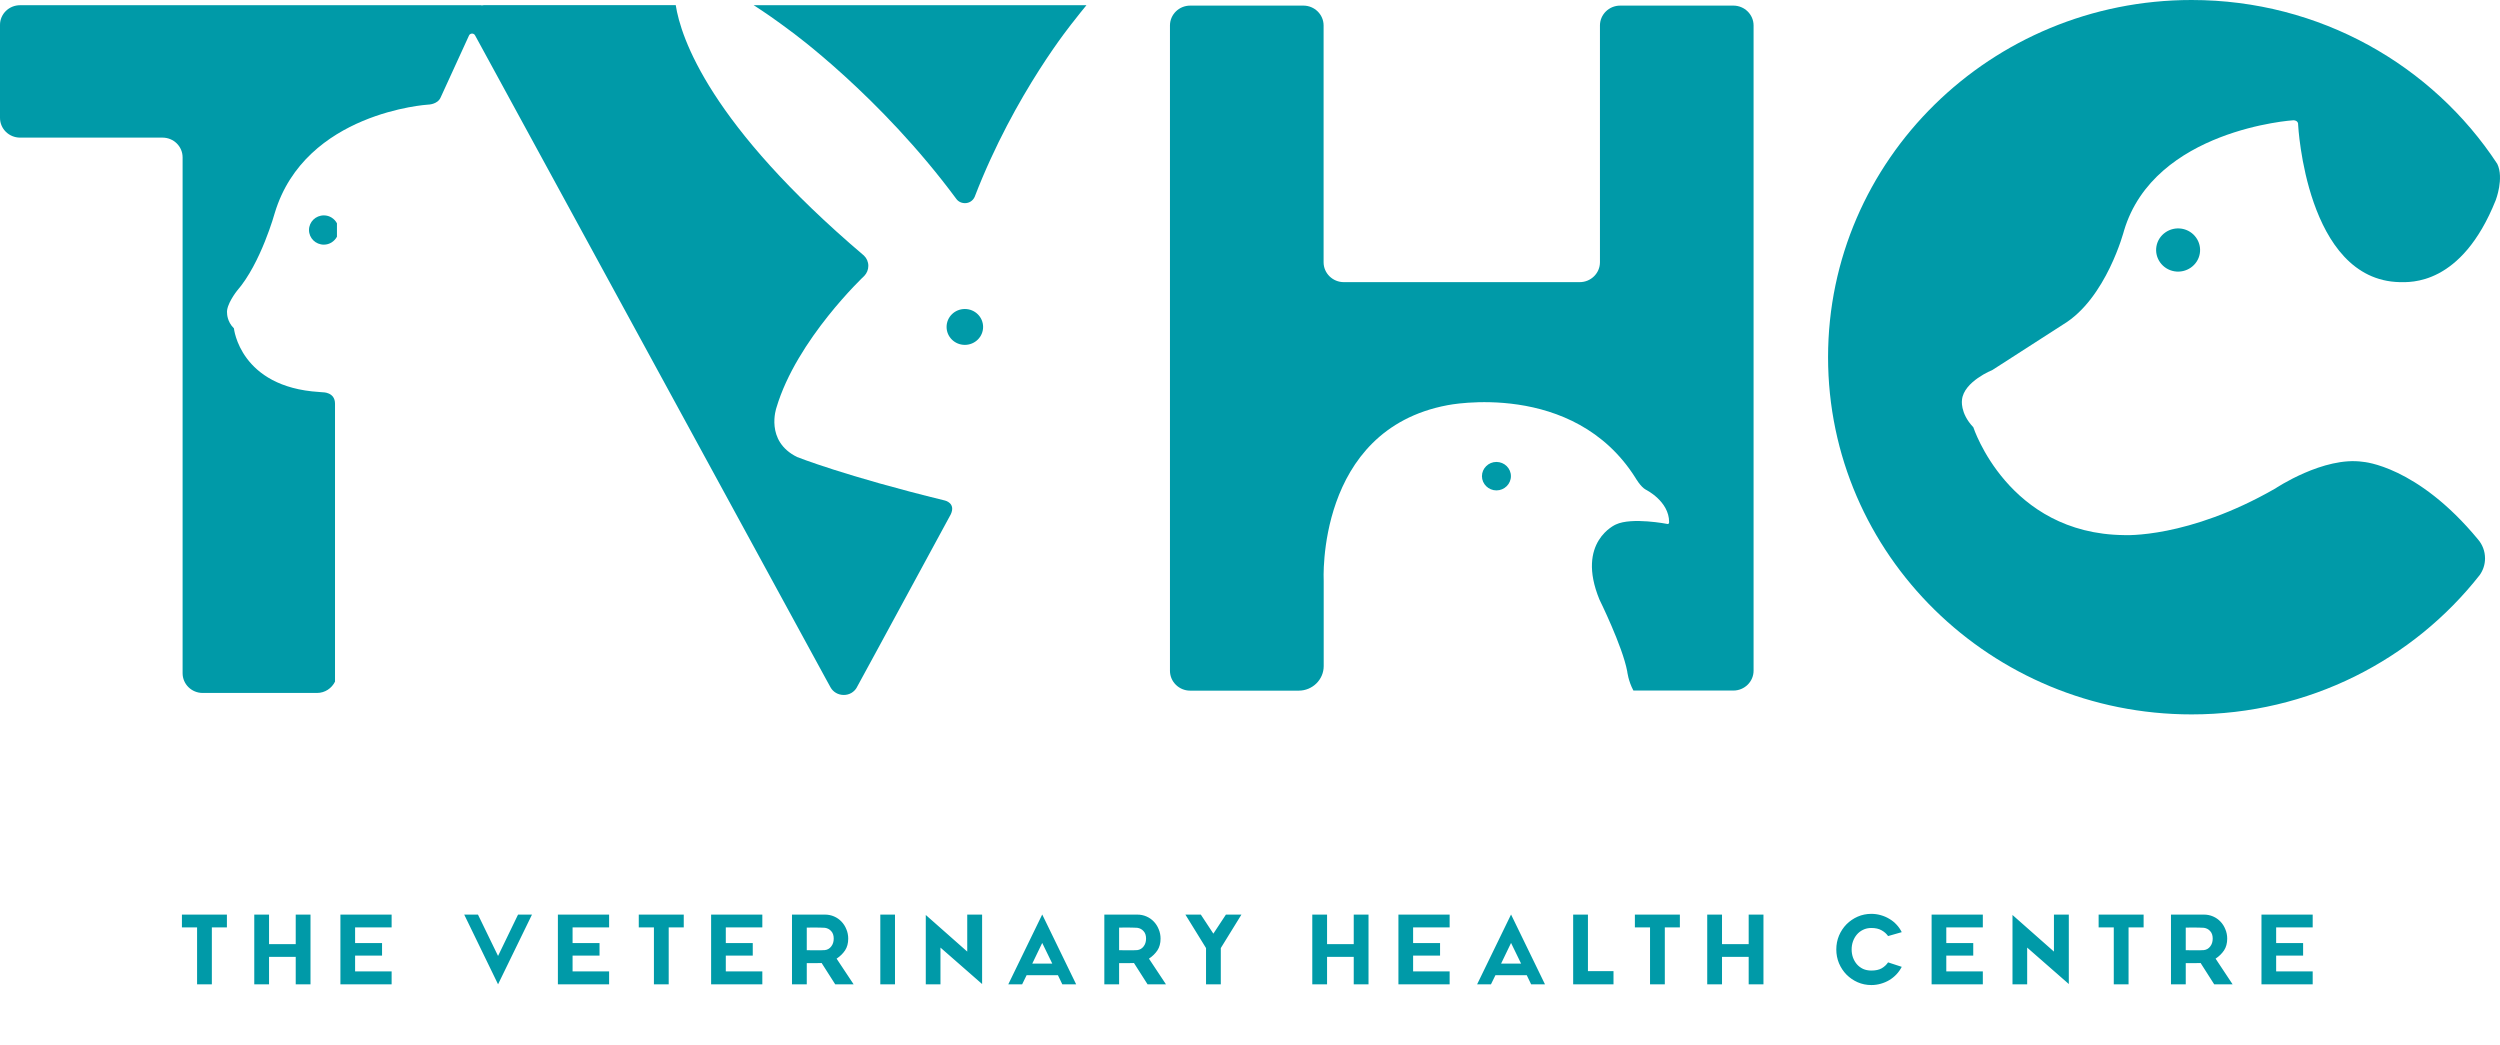
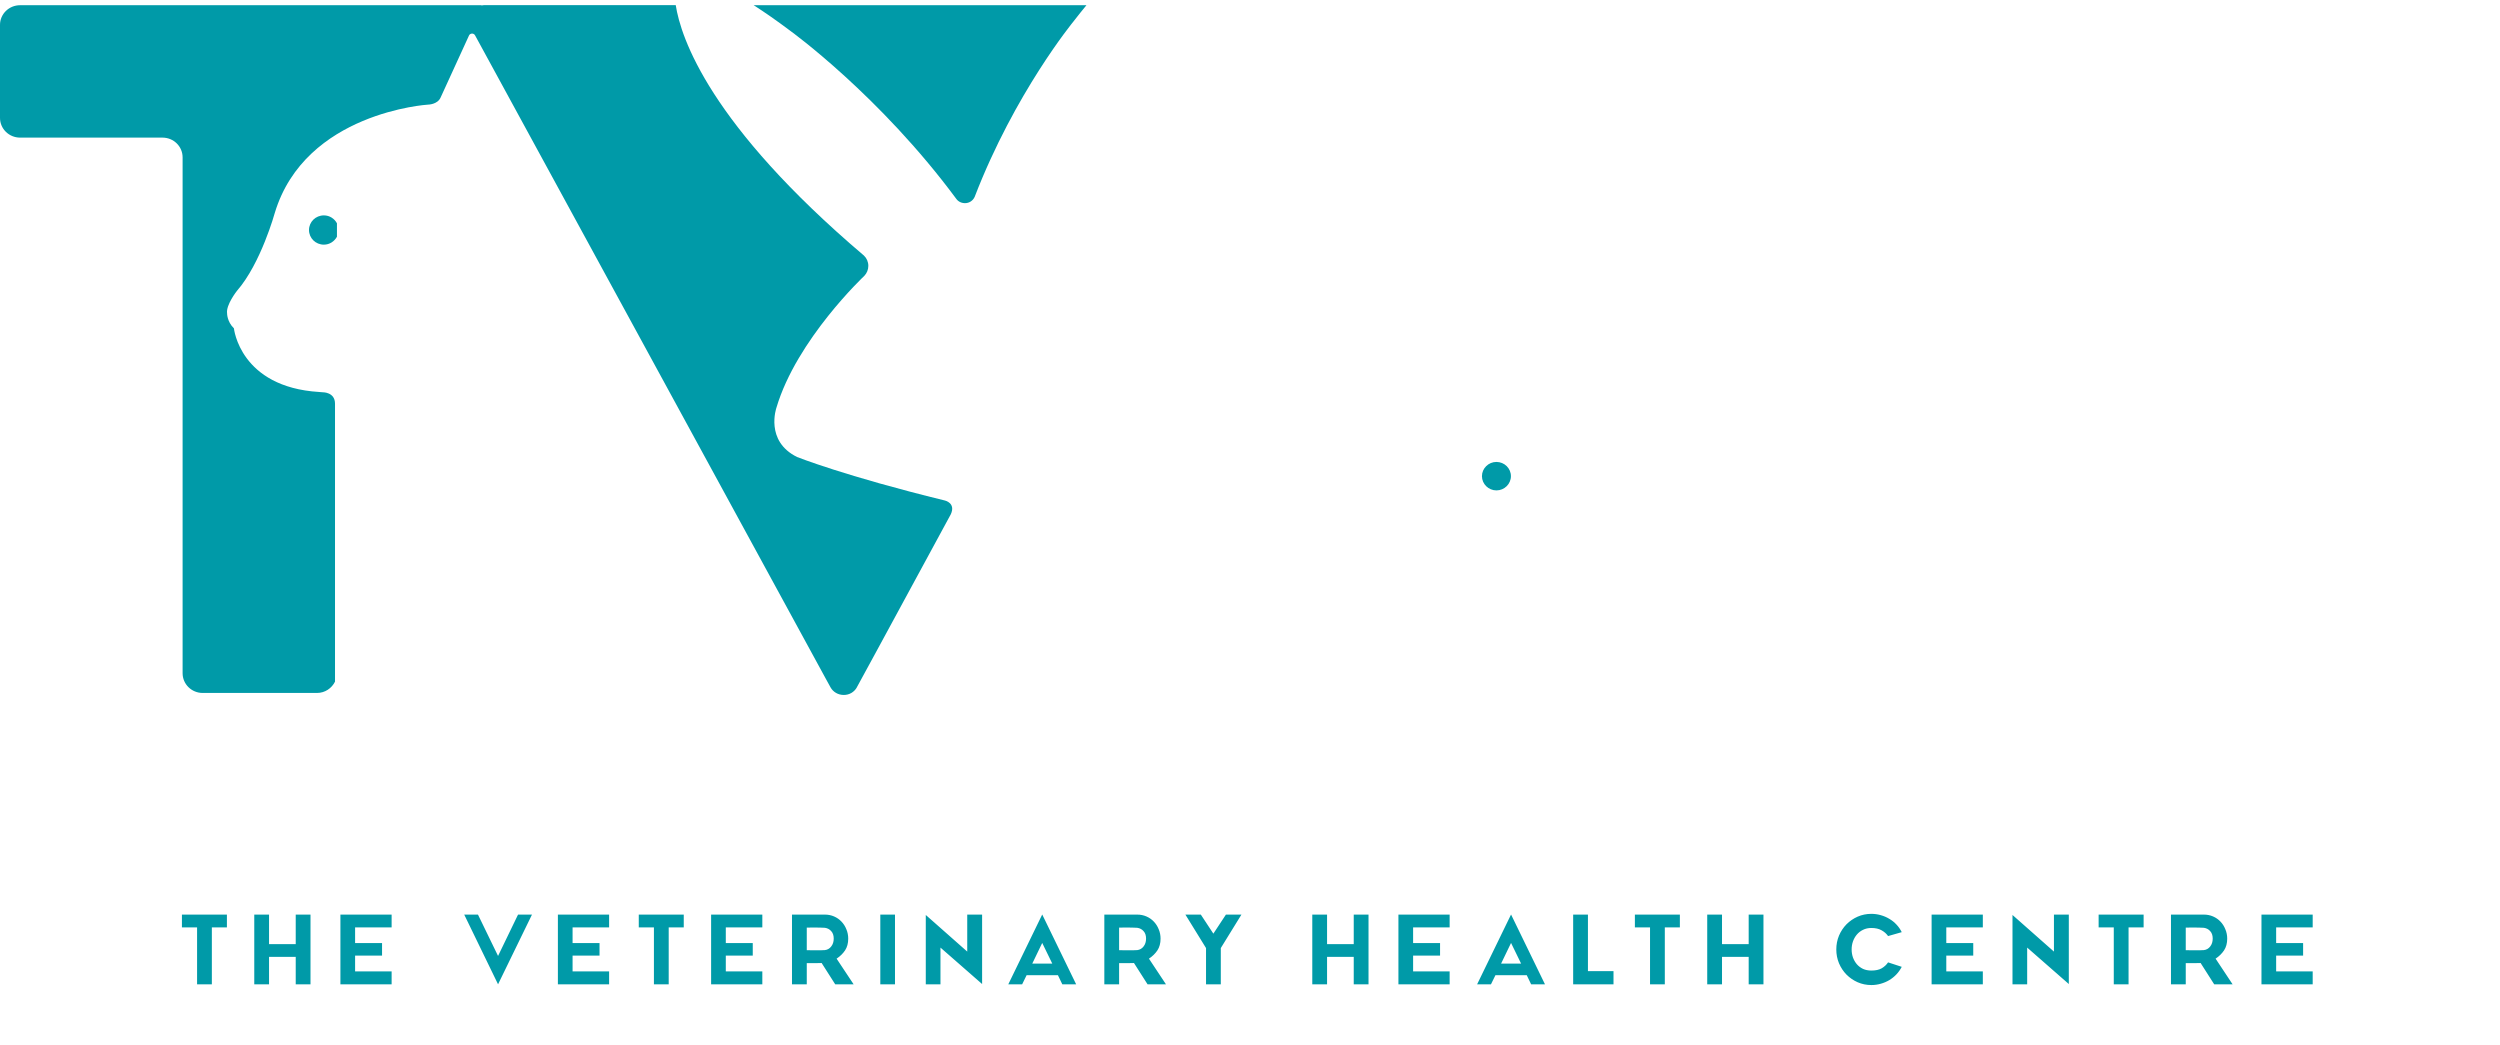
<svg xmlns="http://www.w3.org/2000/svg" width="390" height="163" viewBox="0 0 390 163" fill="none">
  <path d="M35.398 142.677V144.678H33.049V153.552H30.744V144.678H28.38V142.677H30.744H33.049H35.398ZM46.133 142.677H48.438V153.552H46.133V149.274H41.971V153.552H39.666V142.677H41.971V147.288H46.133V142.677ZM55.409 151.536H61.093V153.552H53.104V142.677H61.093V144.678H55.409H55.395V147.114H59.6V149.071H55.395V151.536H55.409ZM82.989 142.677L77.696 153.552L72.418 142.677H74.564L77.696 149.129L80.814 142.677H82.989ZM89.337 151.536H95.021V153.552H87.031V142.677H95.021V144.678H89.337H89.322V147.114H93.527V149.071H89.322V151.536H89.337ZM106.666 142.677V144.678H104.317V153.552H102.012V144.678H99.648V142.677H102.012H104.317H106.666ZM113.239 151.536H118.923V153.552H110.934V142.677H118.923V144.678H113.239H113.225V147.114H117.43V149.071H113.225V151.536H113.239ZM130.293 153.552L128.176 150.231C127.954 150.241 127.707 150.246 127.436 150.246C127.166 150.246 126.914 150.246 126.682 150.246H125.856V153.552H123.55V142.677H128.683C129.196 142.677 129.674 142.773 130.119 142.967C130.564 143.16 130.945 143.426 131.264 143.764C131.593 144.103 131.849 144.504 132.033 144.968C132.226 145.422 132.323 145.91 132.323 146.432C132.323 147.148 132.159 147.757 131.83 148.259C131.501 148.752 131.061 149.182 130.51 149.55L133.164 153.552H130.293ZM125.856 148.23C126.272 148.24 126.668 148.245 127.045 148.245C127.354 148.245 127.664 148.245 127.973 148.245C128.292 148.245 128.529 148.235 128.683 148.216C129.089 148.167 129.418 147.979 129.669 147.65C129.93 147.322 130.061 146.911 130.061 146.418C130.061 145.925 129.93 145.538 129.669 145.258C129.418 144.968 129.089 144.794 128.683 144.736C128.519 144.716 128.277 144.707 127.958 144.707C127.649 144.697 127.34 144.692 127.03 144.692C126.663 144.692 126.272 144.697 125.856 144.707V148.23ZM139.619 153.552H137.328V142.677H139.619V153.552ZM153.209 142.677V153.508L146.713 147.824V153.552H144.422V142.735L150.889 148.448V142.677H153.209ZM162.587 142.662L167.879 153.552H165.719L165.037 152.131H160.151L159.455 153.552H157.294L162.587 142.662ZM161.035 150.318H164.153L162.587 147.099L161.035 150.318ZM179.018 153.552L176.901 150.231C176.679 150.241 176.432 150.246 176.162 150.246C175.891 150.246 175.64 150.246 175.408 150.246H174.581V153.552H172.276V142.677H177.409C177.921 142.677 178.399 142.773 178.844 142.967C179.289 143.16 179.671 143.426 179.99 143.764C180.318 144.103 180.574 144.504 180.758 144.968C180.951 145.422 181.048 145.91 181.048 146.432C181.048 147.148 180.884 147.757 180.555 148.259C180.226 148.752 179.787 149.182 179.236 149.55L181.889 153.552H179.018ZM174.581 148.23C174.997 148.24 175.393 148.245 175.77 148.245C176.079 148.245 176.389 148.245 176.698 148.245C177.017 148.245 177.254 148.235 177.409 148.216C177.815 148.167 178.143 147.979 178.395 147.65C178.656 147.322 178.786 146.911 178.786 146.418C178.786 145.925 178.656 145.538 178.395 145.258C178.143 144.968 177.815 144.794 177.409 144.736C177.244 144.716 177.003 144.707 176.684 144.707C176.374 144.697 176.065 144.692 175.756 144.692C175.388 144.692 174.997 144.697 174.581 144.707V148.23ZM191.243 142.677H193.664L190.445 147.897V153.552H188.14V147.897L184.921 142.677H187.328L189.285 145.649L191.243 142.677ZM211.183 142.677H213.489V153.552H211.183V149.274H207.022V153.552H204.716V142.677H207.022V147.288H211.183V142.677ZM220.46 151.536H226.144V153.552H218.154V142.677H226.144V144.678H220.46H220.445V147.114H224.65V149.071H220.445V151.536H220.46ZM235.724 142.662L241.016 153.552H238.856L238.174 152.131H233.288L232.592 153.552H230.431L235.724 142.662ZM234.172 150.318H237.29L235.724 147.099L234.172 150.318ZM251.706 151.493V153.552H245.413V142.677H247.718V151.493H251.706ZM262.06 142.677V144.678H259.711V153.552H257.405V144.678H255.042V142.677H257.405H259.711H262.06ZM272.794 142.677H275.1V153.552H272.794V149.274H268.633V153.552H266.327V142.677H268.633V147.288H272.794V142.677ZM296.671 150.826C296.449 151.261 296.173 151.652 295.845 152C295.516 152.348 295.144 152.648 294.728 152.899C294.322 153.141 293.877 153.329 293.394 153.465C292.92 153.6 292.432 153.668 291.93 153.668C291.176 153.668 290.465 153.523 289.798 153.233C289.141 152.943 288.561 152.546 288.058 152.044C287.565 151.541 287.174 150.951 286.884 150.275C286.603 149.598 286.463 148.878 286.463 148.114C286.463 147.351 286.603 146.63 286.884 145.954C287.174 145.277 287.565 144.687 288.058 144.185C288.561 143.682 289.141 143.286 289.798 142.996C290.465 142.706 291.176 142.561 291.93 142.561C292.432 142.561 292.92 142.628 293.394 142.764C293.877 142.899 294.327 143.092 294.743 143.344C295.158 143.585 295.53 143.885 295.859 144.243C296.188 144.591 296.458 144.982 296.671 145.417L294.54 146.026C294.288 145.659 293.95 145.359 293.525 145.127C293.109 144.886 292.577 144.765 291.93 144.765C291.446 144.765 291.011 144.861 290.625 145.055C290.248 145.238 289.929 145.485 289.668 145.794C289.407 146.104 289.204 146.461 289.059 146.867C288.923 147.264 288.856 147.679 288.856 148.114C288.856 148.549 288.923 148.965 289.059 149.361C289.204 149.758 289.407 150.11 289.668 150.42C289.929 150.719 290.248 150.961 290.625 151.145C291.011 151.319 291.446 151.406 291.93 151.406C292.597 151.406 293.133 151.29 293.539 151.058C293.955 150.816 294.288 150.507 294.54 150.13L296.671 150.826ZM303.637 151.536H309.321V153.552H301.331V142.677H309.321V144.678H303.637H303.622V147.114H307.827V149.071H303.622V151.536H303.637ZM322.735 142.677V153.508L316.239 147.824V153.552H313.948V142.735L320.415 148.448V142.677H322.735ZM334.404 142.677V144.678H332.055V153.552H329.749V144.678H327.386V142.677H329.749H332.055H334.404ZM345.414 153.552L343.297 150.231C343.075 150.241 342.828 150.246 342.558 150.246C342.287 150.246 342.036 150.246 341.804 150.246H340.977V153.552H338.672V142.677H343.805C344.317 142.677 344.795 142.773 345.24 142.967C345.685 143.16 346.067 143.426 346.386 143.764C346.714 144.103 346.97 144.504 347.154 144.968C347.347 145.422 347.444 145.91 347.444 146.432C347.444 147.148 347.28 147.757 346.951 148.259C346.622 148.752 346.183 149.182 345.632 149.55L348.285 153.552H345.414ZM340.977 148.23C341.393 148.24 341.789 148.245 342.166 148.245C342.475 148.245 342.785 148.245 343.094 148.245C343.413 148.245 343.65 148.235 343.805 148.216C344.211 148.167 344.539 147.979 344.791 147.65C345.052 147.322 345.182 146.911 345.182 146.418C345.182 145.925 345.052 145.538 344.791 145.258C344.539 144.968 344.211 144.794 343.805 144.736C343.64 144.716 343.399 144.707 343.08 144.707C342.77 144.697 342.461 144.692 342.152 144.692C341.784 144.692 341.393 144.697 340.977 144.707V148.23ZM355.095 151.536H360.779V153.552H352.789V142.677H360.779V144.678H355.095H355.08V147.114H359.285V149.071H355.08V151.536H355.095Z" fill="#009AA8" />
-   <path d="M270.407 0.875H252.743C251.008 0.875 249.592 2.267 249.592 3.971V40.917C249.592 42.621 248.176 44.013 246.441 44.013H209.632C207.897 44.013 206.481 42.621 206.481 40.917V3.971C206.481 2.267 205.064 0.875 203.33 0.875H185.665C183.931 0.875 182.514 2.267 182.514 3.971V104.646C182.514 106.35 183.931 107.741 185.665 107.741H202.598C204.746 107.741 206.497 106.022 206.497 103.911V90.637C206.497 90.637 205.239 67.09 225.8 63.213C225.8 63.213 245.422 59.194 255.114 74.517C255.114 74.517 255.926 75.955 256.753 76.393C256.753 76.393 260.382 78.175 260.382 81.443C260.382 81.443 260.382 81.803 260.127 81.74C260.127 81.74 254.573 80.646 252.075 81.818C252.075 81.818 245.804 84.492 249.512 93.529C249.512 93.529 253.109 100.815 253.841 104.708C253.841 104.708 254 106.225 254.812 107.726H270.407C272.142 107.726 273.558 106.334 273.558 104.63V3.971C273.558 2.267 272.142 0.875 270.407 0.875V0.875Z" fill="#009AA8" />
  <path d="M235.703 74.283C235.703 73.047 234.685 72.062 233.443 72.062C232.202 72.062 231.184 73.063 231.184 74.283C231.184 75.502 232.202 76.503 233.443 76.503C234.685 76.503 235.703 75.502 235.703 74.283Z" fill="#009AA8" />
  <path d="M150.532 31.693C151.217 31.693 151.774 31.302 152.044 30.723C158.282 14.51 167.465 3.346 167.465 3.346C168.181 2.424 168.849 1.58 169.486 0.813H117.574C119.261 1.892 121.155 3.206 123.335 4.847C123.335 4.847 137.244 14.885 149.18 31.02C149.482 31.443 149.975 31.693 150.548 31.693H150.532Z" fill="#009AA8" />
-   <path d="M150.515 53.801C152.091 53.801 153.364 52.55 153.364 51.002C153.364 49.454 152.091 48.204 150.515 48.204C148.94 48.204 147.667 49.454 147.667 51.002C147.667 52.55 148.94 53.801 150.515 53.801Z" fill="#009AA8" />
  <path d="M133.63 107.289L136.67 101.707L148.319 80.24C149.147 78.473 147.412 78.082 147.412 78.082C131.8 74.267 124.352 71.296 124.352 71.296C119.292 68.811 121.122 63.604 121.122 63.604C124.273 52.957 134.84 43.028 134.84 43.028C135.222 42.622 135.46 42.075 135.46 41.48C135.46 40.855 135.206 40.276 134.776 39.87C110.714 19.435 106.21 5.911 105.415 0.798H75.56C75.417 0.798 75.305 0.829 75.178 0.845C75.114 0.845 75.082 0.813 75.019 0.813H3.135C1.4 0.813 0 2.189 0 3.878V18.387C0 20.092 1.4 21.468 3.135 21.468H25.351C27.086 21.468 28.486 22.843 28.486 24.548V105.021C28.486 106.726 29.887 108.102 31.621 108.102H49.445C50.702 108.102 51.752 107.367 52.262 106.335V62.979C52.262 61.149 50.352 61.196 50.352 61.196L49.779 61.149C37.414 60.383 36.491 51.221 36.491 51.221C35.409 50.173 35.425 48.876 35.425 48.876C35.234 47.562 36.952 45.389 36.952 45.389C40.708 41.09 42.873 33.194 42.873 33.194C47.631 17.496 66.76 16.323 66.76 16.323C66.76 16.323 68.271 16.323 68.749 15.182L73.173 5.52C73.252 5.348 73.443 5.238 73.65 5.238C73.857 5.238 74.032 5.363 74.112 5.52L128.824 105.881L129.572 107.242C129.97 107.945 130.734 108.414 131.625 108.414C132.516 108.414 133.232 107.961 133.646 107.273L133.63 107.289Z" fill="#009AA8" />
  <path d="M50.527 33.6C49.238 33.6 48.204 34.616 48.204 35.883C48.204 37.149 49.238 38.166 50.527 38.166C51.418 38.166 52.166 37.65 52.564 36.93V34.835C52.182 34.116 51.418 33.6 50.527 33.6V33.6Z" fill="#009AA8" />
-   <path d="M387.664 87.103C387.664 85.993 387.266 84.961 386.582 84.164C377.05 72.609 368.631 72.047 368.631 72.047C362.504 71.14 354.945 76.206 354.945 76.206C341.291 84.054 331.344 83.476 331.344 83.476C313.234 83.273 307.839 66.652 307.839 66.652C305.707 64.417 306.073 62.353 306.073 62.353C306.359 59.507 310.831 57.709 310.831 57.709L321.86 50.611C328.591 46.561 331.344 35.992 331.344 35.992C336.071 20.154 357.746 18.762 357.746 18.762C357.746 18.762 358.573 18.731 358.51 19.481C358.51 19.481 359.735 43.684 374.344 44.013C375.904 44.013 383.972 44.654 389.335 31.223C389.335 31.223 390.656 27.799 389.574 25.563C379.484 10.194 361.899 0 341.895 0C310.577 0 285.178 24.954 285.178 55.724C285.178 86.493 310.577 111.447 341.895 111.447C360.213 111.447 376.477 102.91 386.853 89.683C387.362 88.948 387.664 88.073 387.664 87.119V87.103Z" fill="#009AA8" />
-   <path d="M336.403 38.431C336.085 40.26 337.342 42.011 339.204 42.324C341.066 42.637 342.848 41.402 343.166 39.572C343.485 37.743 342.227 35.992 340.365 35.679C338.503 35.367 336.721 36.602 336.403 38.431V38.431Z" fill="#009AA8" />
</svg>